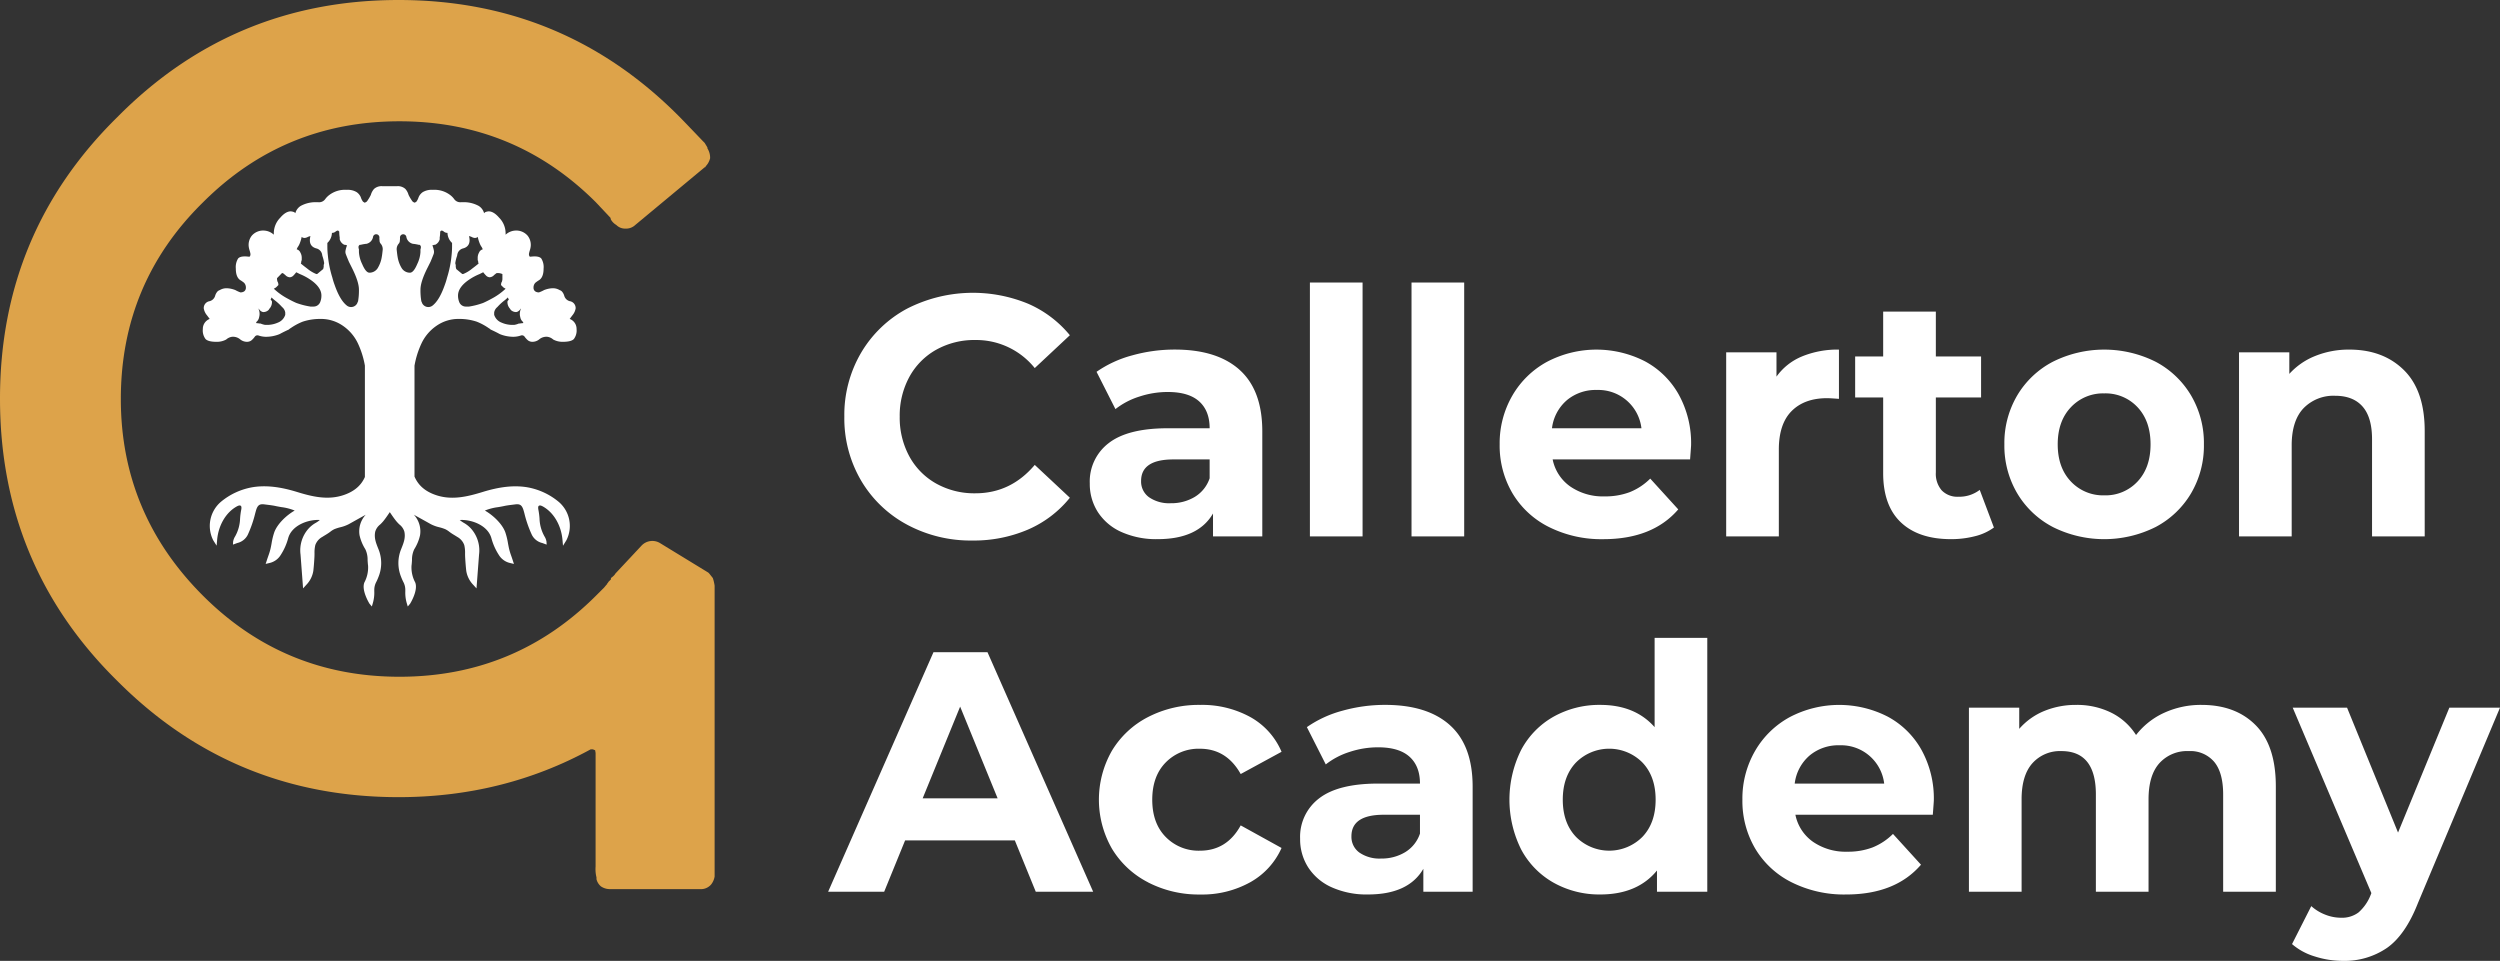
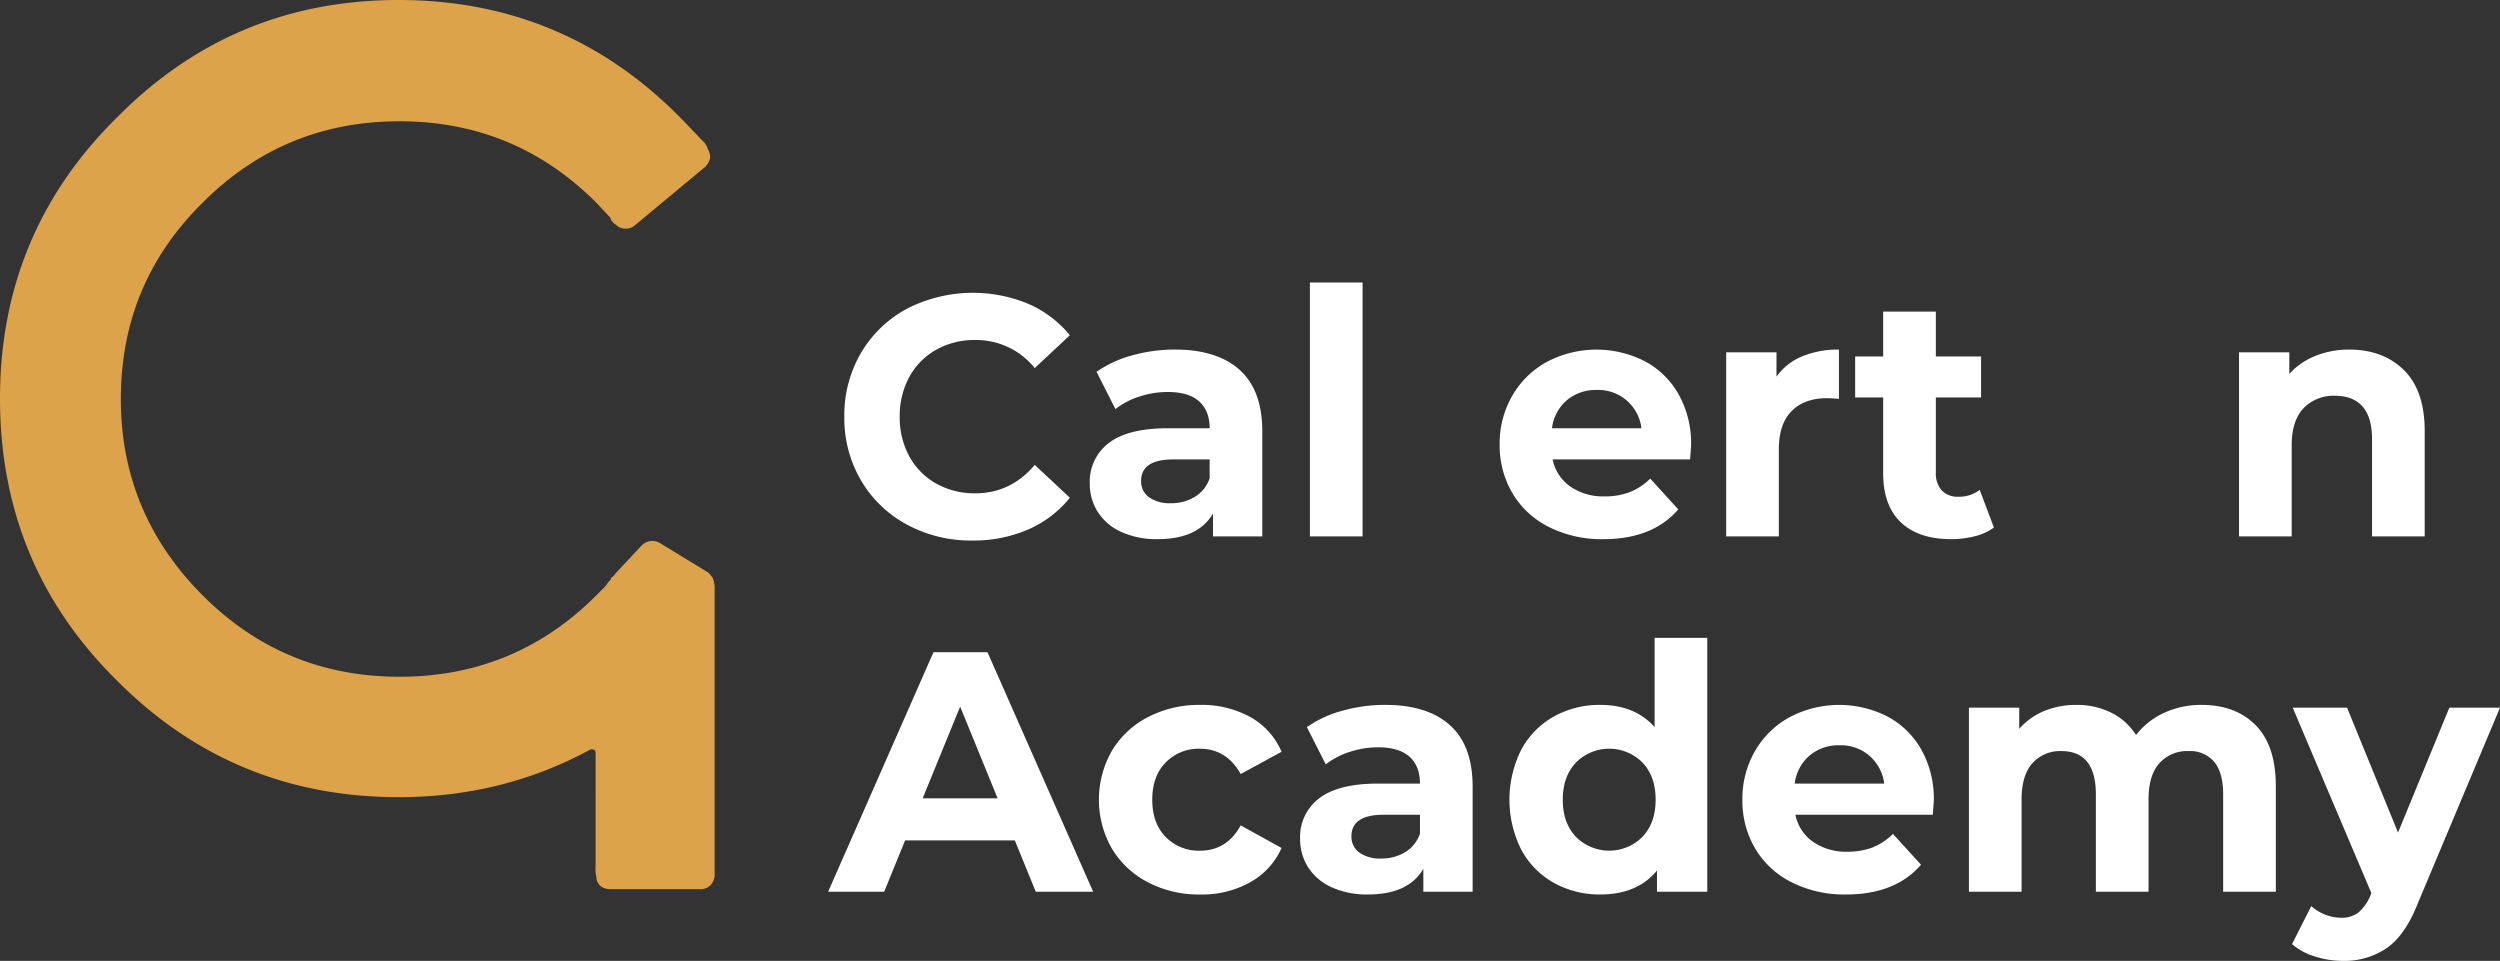
<svg xmlns="http://www.w3.org/2000/svg" width="780.571" height="300.002" viewBox="0 0 780.571 300.002">
  <rect x="0" y="0" width="780.571" height="300.002" fill="#333333" stroke="none" />
  <g id="callerton-academy-v1" transform="translate(0 0.002)">
    <path id="Path_3887" data-name="Path 3887" d="M37.727,124.586q0-36.178,25.622-61.379,25.339-25.339,61.377-25.338T186.1,63.207l4.5,4.788.141.563a4.787,4.787,0,0,0,1.69,1.688,3.812,3.812,0,0,0,2.816,1.128,4.184,4.184,0,0,0,3.1-1.128l21.678-18.018a.249.249,0,0,0,.281-.281,5.562,5.562,0,0,0,1.409-2.534,5.462,5.462,0,0,0-.844-3.1v-.281l-.846-1.407-.563-.563q-6.193-6.478-7.179-7.463Q176.111,0,124.444,0T36.6,36.6Q0,72.641,0,124.445q0,52.085,36.6,88.126,36.178,36.319,87.843,36.32,32.661,0,59.97-14.923h.706l.7.281.141.844V270.57a10.73,10.73,0,0,0,.281,3.379v.563a4.229,4.229,0,0,0,1.407,2.253,4.975,4.975,0,0,0,2.816.844h28.156a4.188,4.188,0,0,0,3.1-1.125L222,276.2a5.424,5.424,0,0,0,1.125-2.534v-90.8a13.917,13.917,0,0,0-.563-2.394l-1.125-1.409-.281-.281-15.2-9.289a4.632,4.632,0,0,0-5.632.844l-8.164,8.727-.281.424a6.423,6.423,0,0,1-1.128.985v.422l-.844.844a.249.249,0,0,1-.281.281v.284l-.281.281-.7.844-2.534,2.534Q160.765,211.3,124.726,211.3T63.349,185.965q-25.621-25.624-25.622-61.379" transform="translate(0 -0.001)" fill="#dda34a" />
    <path id="Path_3888" data-name="Path 3888" d="M137.613,113.316a36.8,36.8,0,0,1-14.336-13.78,38.36,38.36,0,0,1-5.219-19.925,38.352,38.352,0,0,1,5.219-19.923,36.805,36.805,0,0,1,14.336-13.782,45.2,45.2,0,0,1,37.843-1.547,34.783,34.783,0,0,1,13.019,9.828L177.512,64.442a23.452,23.452,0,0,0-18.554-8.76,24.373,24.373,0,0,0-12.228,3.044,21.5,21.5,0,0,0-8.381,8.494,25.248,25.248,0,0,0-3,12.391,25.257,25.257,0,0,0,3,12.393,21.5,21.5,0,0,0,8.381,8.492,24.374,24.374,0,0,0,12.228,3.046q11.07,0,18.554-8.867l10.962,10.254a34.193,34.193,0,0,1-13.07,9.937,42.92,42.92,0,0,1-17.393,3.419,41.933,41.933,0,0,1-20.4-4.968" transform="translate(145.568 50.479)" fill="#fff" />
    <path id="Path_3889" data-name="Path 3889" d="M199.181,55.237q7.061,6.357,7.061,19.175v32.8h-15.39v-7.159q-4.639,8.012-17.288,8.012a26.548,26.548,0,0,1-11.333-2.242,16.951,16.951,0,0,1-7.324-6.2,16.276,16.276,0,0,1-2.53-8.975,15.044,15.044,0,0,1,5.956-12.605q5.955-4.592,18.393-4.6H189.8q0-5.446-3.267-8.385t-9.805-2.939a28.253,28.253,0,0,0-8.908,1.443,23.469,23.469,0,0,0-7.431,3.9l-5.9-11.645a35.411,35.411,0,0,1,11.12-5.127,49.224,49.224,0,0,1,13.336-1.818q13.174,0,20.24,6.357M185.16,94.871A10.791,10.791,0,0,0,189.8,89.05V83.173H178.519q-10.119,0-10.12,6.73a6.025,6.025,0,0,0,2.476,5.076,11.052,11.052,0,0,0,6.8,1.869,14.159,14.159,0,0,0,7.485-1.976" transform="translate(187.884 60.27)" fill="#fff" />
    <rect id="Rectangle_5274" data-name="Rectangle 5274" width="16.444" height="79.268" transform="translate(408.989 88.211)" fill="#fff" />
-     <rect id="Rectangle_5275" data-name="Rectangle 5275" width="16.444" height="79.268" transform="translate(440.718 88.211)" fill="#fff" />
    <path id="Path_3890" data-name="Path 3890" d="M269.137,83.174h-42.9a13.543,13.543,0,0,0,5.482,8.439,17.961,17.961,0,0,0,10.752,3.1,21.5,21.5,0,0,0,7.854-1.333,19.033,19.033,0,0,0,6.378-4.22l8.749,9.613q-8.012,9.295-23.4,9.3a36.587,36.587,0,0,1-16.971-3.794,27.556,27.556,0,0,1-11.384-10.522,29.271,29.271,0,0,1-4.006-15.278,29.69,29.69,0,0,1,3.953-15.223,27.861,27.861,0,0,1,10.857-10.576,33.23,33.23,0,0,1,30.519-.161,26.327,26.327,0,0,1,10.594,10.417,31.377,31.377,0,0,1,3.848,15.756q0,.322-.317,4.488M230.662,64.691a13.691,13.691,0,0,0-4.638,8.76h27.935a13.555,13.555,0,0,0-13.916-11.965,14.038,14.038,0,0,0-9.381,3.2" transform="translate(258.547 60.271)" fill="#fff" />
    <path id="Path_3891" data-name="Path 3891" d="M265.026,51.017a29.215,29.215,0,0,1,11.543-2.137V64.263q-2.743-.211-3.689-.212-7.064,0-11.069,4.006T257.8,80.075v27.136H241.36V49.735h15.707v7.586a18.338,18.338,0,0,1,7.958-6.3" transform="translate(297.602 60.27)" fill="#fff" />
    <path id="Path_3892" data-name="Path 3892" d="M302.718,110.981a16.77,16.77,0,0,1-5.955,2.724,29.758,29.758,0,0,1-7.431.909q-10.119,0-15.654-5.236T268.142,94V70.384h-8.749V57.564h8.749V43.57h16.446V57.564h14.124v12.82H284.588v23.4a7.9,7.9,0,0,0,1.844,5.607,6.775,6.775,0,0,0,5.216,1.978,10.463,10.463,0,0,0,6.641-2.139Z" transform="translate(319.838 53.723)" fill="#fff" />
-     <path id="Path_3893" data-name="Path 3893" d="M295.385,104.272a27.954,27.954,0,0,1-11.121-10.524,29.264,29.264,0,0,1-4.006-15.276A29.27,29.27,0,0,1,284.264,63.2a27.969,27.969,0,0,1,11.121-10.524,35.86,35.86,0,0,1,32.1,0A28.066,28.066,0,0,1,338.551,63.2a29.291,29.291,0,0,1,4.006,15.276,29.285,29.285,0,0,1-4.006,15.276,28.05,28.05,0,0,1-11.069,10.524,35.859,35.859,0,0,1-32.1,0m26.461-14.209q4.053-4.328,4.055-11.592T321.846,66.88a13.623,13.623,0,0,0-10.386-4.325,13.777,13.777,0,0,0-10.435,4.325q-4.113,4.328-4.111,11.592t4.111,11.592a13.777,13.777,0,0,0,10.435,4.325,13.623,13.623,0,0,0,10.386-4.325" transform="translate(345.565 60.27)" fill="#fff" />
    <path id="Path_3894" data-name="Path 3894" d="M364.561,55.29q6.481,6.411,6.483,19.016v32.9H354.6V76.87q0-6.836-2.952-10.2T343.108,63.3a13,13,0,0,0-9.908,3.9q-3.691,3.9-3.689,11.592V107.21H313.067V49.734h15.705v6.733a21.769,21.769,0,0,1,8.117-5.609,27.947,27.947,0,0,1,10.647-1.976q10.541,0,17.025,6.409" transform="translate(386.019 60.271)" fill="#fff" />
    <path id="Path_3895" data-name="Path 3895" d="M174.085,149.952H139.826l-6.534,16.024h-17.5l32.89-74.782h16.866l32.993,74.782h-17.92ZM168.71,136.81l-11.7-28.63-11.7,28.63Z" transform="translate(142.774 112.444)" fill="#fff" />
    <path id="Path_3896" data-name="Path 3896" d="M168.989,153.954A28.145,28.145,0,0,1,157.71,143.43a30.786,30.786,0,0,1,0-30.552,28.16,28.16,0,0,1,11.279-10.524,34.51,34.51,0,0,1,16.285-3.792,31.258,31.258,0,0,1,15.656,3.792A22.4,22.4,0,0,1,210.68,113.2l-12.755,6.945q-4.428-7.9-12.755-7.9a14.337,14.337,0,0,0-10.647,4.272q-4.217,4.274-4.216,11.645t4.216,11.643a14.321,14.321,0,0,0,10.647,4.274q8.434,0,12.755-7.9l12.755,7.05a22.831,22.831,0,0,1-9.749,10.685,30.889,30.889,0,0,1-15.656,3.845,34.485,34.485,0,0,1-16.285-3.792" transform="translate(189.458 121.529)" fill="#fff" />
    <path id="Path_3897" data-name="Path 3897" d="M228.591,104.919q7.061,6.358,7.061,19.175v32.8h-15.39v-7.159q-4.639,8.012-17.288,8.012a26.548,26.548,0,0,1-11.333-2.242,16.951,16.951,0,0,1-7.324-6.2,16.276,16.276,0,0,1-2.53-8.975,15.044,15.044,0,0,1,5.955-12.605q5.955-4.592,18.393-4.6h13.072q0-5.446-3.267-8.385t-9.805-2.939a28.255,28.255,0,0,0-8.908,1.442,23.469,23.469,0,0,0-7.431,3.9l-5.9-11.645a35.409,35.409,0,0,1,11.12-5.127,49.222,49.222,0,0,1,13.335-1.818q13.174,0,20.24,6.357M214.57,144.553a10.791,10.791,0,0,0,4.638-5.821v-5.877H207.929q-10.119,0-10.12,6.73a6.025,6.025,0,0,0,2.476,5.076,11.052,11.052,0,0,0,6.8,1.869,14.159,14.159,0,0,0,7.485-1.976" transform="translate(224.148 121.529)" fill="#fff" />
    <path id="Path_3898" data-name="Path 3898" d="M272.827,89.185v79.268H257.12V161.83q-6.116,7.479-17.71,7.478a29.129,29.129,0,0,1-14.495-3.633,25.82,25.82,0,0,1-10.171-10.361,34.82,34.82,0,0,1,0-31.2,25.82,25.82,0,0,1,10.171-10.361,29.152,29.152,0,0,1,14.495-3.633q10.856,0,16.971,6.945V89.185Zm-20.24,62.123q4.11-4.328,4.111-11.592t-4.111-11.592a14.626,14.626,0,0,0-20.767,0q-4.11,4.328-4.111,11.592t4.111,11.592a14.626,14.626,0,0,0,20.767,0" transform="translate(260.236 109.967)" fill="#fff" />
    <path id="Path_3899" data-name="Path 3899" d="M303.078,132.856h-42.9a13.544,13.544,0,0,0,5.482,8.439,17.961,17.961,0,0,0,10.752,3.1,21.5,21.5,0,0,0,7.854-1.333,19.025,19.025,0,0,0,6.377-4.22l8.749,9.613q-8.012,9.3-23.4,9.3a36.582,36.582,0,0,1-16.971-3.794,27.557,27.557,0,0,1-11.384-10.522,29.272,29.272,0,0,1-4.006-15.278,29.691,29.691,0,0,1,3.952-15.223,27.862,27.862,0,0,1,10.857-10.576,33.213,33.213,0,0,1,30.519-.161,26.329,26.329,0,0,1,10.593,10.417,31.4,31.4,0,0,1,3.847,15.756q0,.322-.317,4.488M264.6,114.373a13.692,13.692,0,0,0-4.638,8.76H287.9a13.555,13.555,0,0,0-13.916-11.965,14.039,14.039,0,0,0-9.381,3.2" transform="translate(300.397 121.528)" fill="#fff" />
    <path id="Path_3900" data-name="Path 3900" d="M364.851,104.917q6.27,6.358,6.273,19.07v32.9H354.679v-30.34q0-6.836-2.793-10.2a9.765,9.765,0,0,0-7.959-3.365,11.655,11.655,0,0,0-9.173,3.794q-3.373,3.792-3.372,11.27v28.844H314.938v-30.34q0-13.566-10.752-13.568a11.529,11.529,0,0,0-9.066,3.794q-3.376,3.792-3.374,11.27v28.844H275.3V99.415h15.707v6.625a20.739,20.739,0,0,1,7.746-5.556,25.784,25.784,0,0,1,10.069-1.923,24.1,24.1,0,0,1,10.857,2.4,19.334,19.334,0,0,1,7.8,7,23.308,23.308,0,0,1,8.8-6.945,27.469,27.469,0,0,1,11.647-2.456q10.648,0,16.92,6.355" transform="translate(339.454 121.529)" fill="#fff" />
    <path id="Path_3901" data-name="Path 3901" d="M385.413,98.944l-25.615,61q-3.9,9.941-9.647,14a23.4,23.4,0,0,1-13.86,4.06,28.473,28.473,0,0,1-8.749-1.389,19.193,19.193,0,0,1-7.063-3.848l6.007-11.857a14.153,14.153,0,0,0,4.377,2.673,13.458,13.458,0,0,0,4.9.96,8.608,8.608,0,0,0,5.48-1.657,14.079,14.079,0,0,0,3.8-5.5l.21-.534-24.561-57.9H337.66l15.917,38.993L369.6,98.944Z" transform="translate(395.158 122)" fill="#fff" />
-     <path id="Path_3902" data-name="Path 3902" d="M94.451,82.06A27.536,27.536,0,0,1,96.594,75.2a13.8,13.8,0,0,1,4.716-5.574,11.978,11.978,0,0,1,7.148-2.144,17.063,17.063,0,0,1,5.431.858,18.267,18.267,0,0,1,3.716,2,2.236,2.236,0,0,1,.572.429q1.943.908,2.713,1.344l.313.15a11.387,11.387,0,0,0,4.122.793,7.316,7.316,0,0,0,2.329-.4,1.009,1.009,0,0,1,1.148.333,6.119,6.119,0,0,0,1.1,1.206,2.317,2.317,0,0,0,1.429.429,3.417,3.417,0,0,0,2-.715,3.494,3.494,0,0,1,2.572-.857,3.458,3.458,0,0,1,1.858.857,6.064,6.064,0,0,0,3,.715q2.573,0,3.432-.857a4.434,4.434,0,0,0,.857-3.144A3.3,3.3,0,0,0,142.9,67.48c.286-.382.574-.764.86-1.143a4.5,4.5,0,0,0,1-2.144,2.168,2.168,0,0,0-1.853-2.26,2.424,2.424,0,0,1-1.713-1.719,3.461,3.461,0,0,0-.723-1.311,1.806,1.806,0,0,0-.715-.429,4.074,4.074,0,0,0-2.287-.572,7.965,7.965,0,0,0-2.572.572,10.178,10.178,0,0,1-1.572.715,2.021,2.021,0,0,1-1.143-.286,1.354,1.354,0,0,1-.572-1.143,2.125,2.125,0,0,1,.572-1.572,10.614,10.614,0,0,1,1-.715q1.571-.858,1.572-3.716a5.08,5.08,0,0,0-.715-3.144l-.143-.143q-.857-.713-3.144-.429h-.286l-.143-.143a1.585,1.585,0,0,1-.143-.715,8.612,8.612,0,0,1,.286-1.143,6.1,6.1,0,0,0,.286-1.429,4.616,4.616,0,0,0-1-3.144,4.69,4.69,0,0,0-3.859-1.574,4.831,4.831,0,0,0-3,1.288v-.429a6.93,6.93,0,0,0-2-4.861q-1.715-2-3.287-2a3.307,3.307,0,0,0-1.143.286l-.286.286a3.871,3.871,0,0,0-1.715-2.287,9.657,9.657,0,0,0-4.859-1.143c-.279,0-.538,0-.775.016a2.337,2.337,0,0,1-1.967-.951,6.079,6.079,0,0,0-.974-1.065,8.1,8.1,0,0,0-5.719-1.858,5.464,5.464,0,0,0-3.144.715,3.7,3.7,0,0,0-1.286,1.572,4.711,4.711,0,0,1-.715,1.429,1.69,1.69,0,0,0-.429.286,1.337,1.337,0,0,1-1-.715,12.515,12.515,0,0,1-1-1.715,4.747,4.747,0,0,0-1-1.858,3.492,3.492,0,0,0-2.57-.857H84.389a3.492,3.492,0,0,0-2.57.857,4.746,4.746,0,0,0-1,1.858,12.512,12.512,0,0,1-1,1.715,1.336,1.336,0,0,1-1,.715,1.689,1.689,0,0,0-.429-.286,4.711,4.711,0,0,1-.715-1.429,3.7,3.7,0,0,0-1.286-1.572,5.464,5.464,0,0,0-3.144-.715,8.1,8.1,0,0,0-5.719,1.858,6.165,6.165,0,0,0-.976,1.065,2.33,2.33,0,0,1-1.965.951c-.239-.011-.5-.016-.775-.016a9.657,9.657,0,0,0-4.859,1.143,3.87,3.87,0,0,0-1.715,2.287l-.286-.286a3.307,3.307,0,0,0-1.143-.286q-1.574,0-3.287,2a6.93,6.93,0,0,0-2,4.861v.429a4.831,4.831,0,0,0-3-1.288,4.691,4.691,0,0,0-3.859,1.574,4.616,4.616,0,0,0-1,3.144,6.1,6.1,0,0,0,.286,1.429,8.607,8.607,0,0,1,.286,1.143,1.585,1.585,0,0,1-.143.715l-.143.143h-.286q-2.288-.285-3.144.429l-.143.143a5.08,5.08,0,0,0-.715,3.144q0,2.857,1.572,3.716a10.611,10.611,0,0,1,1,.715A2.125,2.125,0,0,1,41.8,57.76a1.354,1.354,0,0,1-.572,1.143,2.021,2.021,0,0,1-1.143.286,10.177,10.177,0,0,1-1.572-.715,7.965,7.965,0,0,0-2.572-.572,4.074,4.074,0,0,0-2.287.572,1.806,1.806,0,0,0-.715.429,3.461,3.461,0,0,0-.724,1.311A2.427,2.427,0,0,1,30.5,61.934a2.168,2.168,0,0,0-1.853,2.26,4.5,4.5,0,0,0,1,2.144q.429.569.86,1.143a3.3,3.3,0,0,0-2.146,3.144,4.434,4.434,0,0,0,.857,3.144q.857.858,3.432.857a6.064,6.064,0,0,0,3-.715,3.452,3.452,0,0,1,1.858-.857,3.494,3.494,0,0,1,2.572.857,3.417,3.417,0,0,0,2,.715,2.317,2.317,0,0,0,1.429-.429,6.119,6.119,0,0,0,1.1-1.206,1.009,1.009,0,0,1,1.148-.333,7.317,7.317,0,0,0,2.329.4,11.4,11.4,0,0,0,4.122-.793l.313-.15q.77-.439,2.713-1.344a2.235,2.235,0,0,1,.572-.429,18.267,18.267,0,0,1,3.716-2,17.063,17.063,0,0,1,5.431-.858A11.978,11.978,0,0,1,72.1,69.624,13.8,13.8,0,0,1,76.816,75.2,27.535,27.535,0,0,1,78.96,82.06v34.775c-1.235,2.8-3.577,4.723-7.141,5.8-4.826,1.458-9.611.234-14.1-1.143-5.3-1.628-9.627-2.1-13.613-1.505a21,21,0,0,0-10.156,4.642,9.9,9.9,0,0,0-2.327,12l1.043,1.646.156-1.791c.4-4.6,2.769-8.617,6.179-10.482.706-.382,1.012-.3,1.195-.181.23.143.281.6.141,1.282a22.252,22.252,0,0,0-.348,2.72,12.109,12.109,0,0,1-1.355,5.2c-.036.076-.1.185-.167.313a4.5,4.5,0,0,0-.654,1.684l-.047.922,1.362-.5a4.881,4.881,0,0,0,3.247-2.534,36.378,36.378,0,0,0,2.34-6.739l.194-.7c.509-1.829,1.128-2.293,2.7-2.083l.849.107c.86.107,1.748.217,2.595.4.623.138,1.255.246,1.887.353a16.249,16.249,0,0,1,4.1,1.065c-2.526,1.431-5.4,4.14-6.362,6.75a21.183,21.183,0,0,0-.851,3.492c-.1.547-.2,1.094-.324,1.632a19.253,19.253,0,0,1-.668,2.208c-.15.429-.322.922-.525,1.548l-.335,1.034,1.056-.257a5.521,5.521,0,0,0,3.655-2.555,18.478,18.478,0,0,0,2.282-5.076c1.043-4.151,6.255-6.06,9.921-5.828a8.166,8.166,0,0,1-1.251.882,9.044,9.044,0,0,0-2.313,1.847,10.208,10.208,0,0,0-2.461,8.068l.795,10.558.949-1.047a8.087,8.087,0,0,0,2.255-4.462c.136-1.237.246-2.566.337-4.189.022-.382.027-.779.031-1.184a10.156,10.156,0,0,1,.25-2.653,4.707,4.707,0,0,1,2.206-2.552c.27-.176.547-.344.822-.511.38-.23.759-.46,1.128-.712.185-.127.362-.259.538-.389a6.5,6.5,0,0,1,1.271-.8,13.712,13.712,0,0,1,1.831-.587,11.326,11.326,0,0,0,2.635-.958c1.909-1.067,3.941-2.2,5.321-2.959-.056.056-.107.109-.154.163a7.629,7.629,0,0,0-1.789,6.25,13.843,13.843,0,0,0,1.757,4.287l.092.165a7.554,7.554,0,0,1,.665,3.285c.033.576.067,1.163.15,1.755a9.949,9.949,0,0,1-1.143,5.219c-1.029,2.459,1.563,6.634,1.592,6.67l.728.857.319-1.079a11.663,11.663,0,0,0,.442-3.615q-.007-.234,0-.4a5.273,5.273,0,0,1,.659-2.635,16.342,16.342,0,0,0,.677-1.565,11.46,11.46,0,0,0-.011-8.548l-.094-.232c-.712-1.791-1.331-3.338-.942-5.265a4.363,4.363,0,0,1,1.521-2.235,11.61,11.61,0,0,0,.969-1.016c.643-.782,1.217-1.626,1.773-2.441.1-.141.194-.284.293-.427l.281.415c.558.82,1.137,1.668,1.782,2.452a12.323,12.323,0,0,0,.969,1.018,4.322,4.322,0,0,1,1.521,2.233c.391,1.929-.23,3.477-.945,5.27l-.092.226a11.476,11.476,0,0,0-.011,8.55,16.346,16.346,0,0,0,.677,1.565,5.273,5.273,0,0,1,.659,2.635c0,.112,0,.246,0,.4a11.67,11.67,0,0,0,.442,3.615l.319,1.079.728-.857c.029-.036,2.622-4.212,1.592-6.67a9.949,9.949,0,0,1-1.143-5.219c.085-.592.116-1.177.15-1.751a7.535,7.535,0,0,1,.665-3.289l.092-.165a13.9,13.9,0,0,0,1.757-4.287,7.629,7.629,0,0,0-1.789-6.25c-.047-.054-.1-.107-.154-.163,1.38.764,3.412,1.891,5.321,2.959a11.326,11.326,0,0,0,2.635.958,13.713,13.713,0,0,1,1.831.587,6.665,6.665,0,0,1,1.271.8c.174.132.353.264.54.391.366.252.744.482,1.123.71.277.167.552.335.826.514a4.712,4.712,0,0,1,2.2,2.552,10.243,10.243,0,0,1,.252,2.651c0,.4.007.8.029,1.186.092,1.608.2,2.939.339,4.189a8.075,8.075,0,0,0,2.253,4.462l.949,1.047.795-10.54a10.23,10.23,0,0,0-2.461-8.086,8.978,8.978,0,0,0-2.313-1.847,8.155,8.155,0,0,1-1.246-.88c3.667-.234,8.876,1.684,9.917,5.826a18.479,18.479,0,0,0,2.282,5.076,5.521,5.521,0,0,0,3.656,2.555l1.056.257-.335-1.034c-.2-.623-.373-1.114-.523-1.543a18.977,18.977,0,0,1-.668-2.211c-.121-.54-.221-1.085-.324-1.632a21.27,21.27,0,0,0-.853-3.495c-.96-2.613-3.839-5.321-6.364-6.75a16.134,16.134,0,0,1,4.107-1.065c.632-.107,1.264-.214,1.887-.353.846-.185,1.737-.295,2.6-.4l.846-.107c1.579-.212,2.188.257,2.7,2.083l.194.7a36.242,36.242,0,0,0,2.342,6.741,4.873,4.873,0,0,0,3.245,2.534l1.362.5-.047-.922a4.5,4.5,0,0,0-.654-1.684c-.071-.127-.132-.237-.176-.333a12.064,12.064,0,0,1-1.346-5.178,22.229,22.229,0,0,0-.348-2.722c-.138-.683-.089-1.139.141-1.282.183-.116.487-.205,1.195.181,3.41,1.865,5.777,5.88,6.181,10.482l.158,1.811,1.07-1.726a9.879,9.879,0,0,0-2.356-11.936,21.013,21.013,0,0,0-10.158-4.642c-3.99-.6-8.314-.123-13.613,1.505-4.488,1.378-9.276,2.6-14.1,1.143-3.631-1.1-5.993-3.066-7.208-5.955V82.06Zm29.157-21.3a5.986,5.986,0,0,0,.286.715l-.286.286a.583.583,0,0,0-.141.429,3.024,3.024,0,0,0,.715,2,1.667,1.667,0,0,1,.286.429,2.34,2.34,0,0,0,1.715.715,1.4,1.4,0,0,0,.715-.286,1.92,1.92,0,0,0,.715-.858v.286a3.781,3.781,0,0,0-.143,2.43,2.47,2.47,0,0,0,.927,1.568c-.013.1-.027.208-.031.315-.33.022-.672.058-1.038.118h-.286a6.154,6.154,0,0,1-1.429.429h-.286a8.347,8.347,0,0,1-3.718-.715,3.818,3.818,0,0,1-2.287-2.43V65.48a2.736,2.736,0,0,1,1-1.715,15.868,15.868,0,0,1,2.144-2,10.674,10.674,0,0,0,1.143-1m-6.717-6.719a1.766,1.766,0,0,0,1,.429,2.053,2.053,0,0,0,1.429-.715l.715-.572a3.377,3.377,0,0,1,1.858.286v1.572a2.32,2.32,0,0,1-.143.715.4.4,0,0,1-.143.286,2.739,2.739,0,0,0-.143.857l.715.715a6.551,6.551,0,0,0,.715.429,19.681,19.681,0,0,1-4.43,3.146q-1.249.693-2.5,1.255c-.047.02-.1.04-.147.058a23.328,23.328,0,0,1-4.352,1.117h-1a2.2,2.2,0,0,1-2-1.286,5.389,5.389,0,0,1-.429-2.144q0-2.716,3.716-5.147a17.582,17.582,0,0,1,3-1.572c.382-.19.761-.382,1.143-.572a10.646,10.646,0,0,0,1,1.143m-9.167-6.228a1.1,1.1,0,0,0,.029-.116c.02-.121.042-.25.067-.382a2.412,2.412,0,0,1,1.82-1.865c.138-.038.268-.08.391-.127q2.144-.857,1.429-3.718a3.972,3.972,0,0,1,.858.288,2.214,2.214,0,0,0,.857.286,1.4,1.4,0,0,0,1-.286v-.143a11.067,11.067,0,0,0,.572,2,5.405,5.405,0,0,0,.572,1.143,3.112,3.112,0,0,1,.429.857,1.668,1.668,0,0,0-1.143,1,3.269,3.269,0,0,0-.429,1.715v.715a.409.409,0,0,1,.143.286,1.578,1.578,0,0,0,.143.715q-.858.713-2,1.572a10.779,10.779,0,0,1-2.858,1.715l-.275-.038c-.663-.552-1.179-.976-1.842-1.527a4.7,4.7,0,0,1-.17-.721v-.572a2.3,2.3,0,0,1-.143-.572,11.605,11.605,0,0,1,.552-2.226M54.091,66.194a3.818,3.818,0,0,1-2.287,2.43,8.347,8.347,0,0,1-3.718.715H47.8a6.154,6.154,0,0,1-1.429-.429h-.286c-.366-.06-.708-.1-1.038-.118,0-.107-.018-.21-.031-.315a2.47,2.47,0,0,0,.927-1.568,3.781,3.781,0,0,0-.143-2.43v-.286a1.919,1.919,0,0,0,.715.858,1.4,1.4,0,0,0,.715.286,2.339,2.339,0,0,0,1.715-.715,1.667,1.667,0,0,1,.286-.429,3.024,3.024,0,0,0,.715-2,.575.575,0,0,0-.143-.429c-.094-.1-.19-.192-.284-.286a5.654,5.654,0,0,0,.284-.715,10.916,10.916,0,0,0,1.146,1,15.872,15.872,0,0,1,2.144,2,2.736,2.736,0,0,1,1,1.715Zm10.861-3.859a2.2,2.2,0,0,1-2,1.286h-1A23.285,23.285,0,0,1,57.6,62.505c-.049-.018-.1-.038-.147-.058q-1.253-.559-2.5-1.255a19.681,19.681,0,0,1-4.43-3.146,6.552,6.552,0,0,0,.715-.429l.715-.715a2.739,2.739,0,0,0-.143-.857.4.4,0,0,1-.143-.286,2.321,2.321,0,0,1-.143-.715v-.293c.594-.61.929-.953,1.525-1.561.1,0,.217,0,.333,0l.715.572a2.053,2.053,0,0,0,1.429.715,1.766,1.766,0,0,0,1-.429,10.653,10.653,0,0,0,1-1.143c.382.19.761.382,1.143.572a17.581,17.581,0,0,1,3,1.572q3.718,2.432,3.716,5.147a5.389,5.389,0,0,1-.429,2.144M66.1,50.614v.572a4.97,4.97,0,0,1-.17.721c-.663.552-1.179.976-1.842,1.527l-.275.038a10.78,10.78,0,0,1-2.858-1.715q-1.142-.857-2-1.572a1.579,1.579,0,0,0,.143-.715.409.409,0,0,1,.143-.286v-.715a3.27,3.27,0,0,0-.429-1.715,1.668,1.668,0,0,0-1.143-1,3.112,3.112,0,0,1,.429-.857,5.405,5.405,0,0,0,.572-1.143,11.069,11.069,0,0,0,.572-2V41.9a1.4,1.4,0,0,0,1,.286,2.214,2.214,0,0,0,.857-.286,3.971,3.971,0,0,1,.857-.288q-.713,2.861,1.429,3.718c.123.047.252.089.391.127a2.412,2.412,0,0,1,1.82,1.865c.025.132.047.261.067.382a.742.742,0,0,0,.029.116,11.6,11.6,0,0,1,.552,2.226,2.3,2.3,0,0,1-.143.572m32.357,1,.969-1.936.06-.134q.529-1.273.9-2.226a2.127,2.127,0,0,0,.121-1.161,10.174,10.174,0,0,0-.478-1.688,1.281,1.281,0,0,0,.572-.143h.286a2.633,2.633,0,0,0,1.429-1.715V42.04a9.755,9.755,0,0,0,.143-1.858.127.127,0,0,0,.143-.145.591.591,0,0,1,.429-.143,2.071,2.071,0,0,1,.715.429,1.753,1.753,0,0,0,1,.286,4.45,4.45,0,0,0,1.431,3.146c0,.572,0,.951,0,1.143a24.222,24.222,0,0,1-.143,2.572,34.028,34.028,0,0,1-1.429,7.146,21.246,21.246,0,0,1-.717,2.287q-1.685,4.833-3.9,6.482a2.144,2.144,0,0,1-3.247-1.05.4.4,0,0,0-.143-.286,19.682,19.682,0,0,1-.286-3.718q0-2.428,2.144-6.717M89.592,43.9a1.569,1.569,0,0,0,.286-1,3.239,3.239,0,0,0,.038-.784,1.007,1.007,0,0,1,1.969-.355,2.687,2.687,0,0,0,2.137,2.282h.143a15.691,15.691,0,0,1,1.572.286h.286a.839.839,0,0,1,.429.715,2.334,2.334,0,0,1-.143.715v.857a9.847,9.847,0,0,1-1,3.716q-1.142,2.716-2.287,2.715a3.024,3.024,0,0,1-2.572-1.429,9.7,9.7,0,0,1-1.286-3.573c-.069-.346-.165-1.1-.284-2.251a2.631,2.631,0,0,1,.712-1.894M76.816,62.05a.4.4,0,0,0-.143.286,2.144,2.144,0,0,1-3.247,1.05q-2.214-1.651-3.9-6.482a21.24,21.24,0,0,1-.717-2.287,34.032,34.032,0,0,1-1.429-7.146,24.231,24.231,0,0,1-.143-2.572c0-.192,0-.572,0-1.143a4.439,4.439,0,0,0,1.429-3.146,1.76,1.76,0,0,0,1-.286,2.07,2.07,0,0,1,.715-.429.591.591,0,0,1,.429.143.127.127,0,0,0,.143.145A9.753,9.753,0,0,0,71.1,42.04v.572a2.633,2.633,0,0,0,1.429,1.715h.286a1.281,1.281,0,0,0,.572.143,10.177,10.177,0,0,0-.478,1.688,2.127,2.127,0,0,0,.121,1.161q.372.955.9,2.226l.06.134.969,1.936Q77.1,55.9,77.1,58.332a19.683,19.683,0,0,1-.286,3.718M78.1,50.329a9.848,9.848,0,0,1-1-3.716v-.857a2.334,2.334,0,0,1-.143-.715.839.839,0,0,1,.429-.715h.286a15.692,15.692,0,0,1,1.572-.286h.143a2.687,2.687,0,0,0,2.137-2.282,1.007,1.007,0,0,1,1.97.355,3.236,3.236,0,0,0,.038.784,1.569,1.569,0,0,0,.286,1,2.631,2.631,0,0,1,.712,1.894c-.118,1.154-.214,1.9-.284,2.251a9.7,9.7,0,0,1-1.286,3.573,3.024,3.024,0,0,1-2.572,1.429q-1.142,0-2.287-2.715" transform="translate(34.971 32.097)" fill="#fff" />
  </g>
</svg>